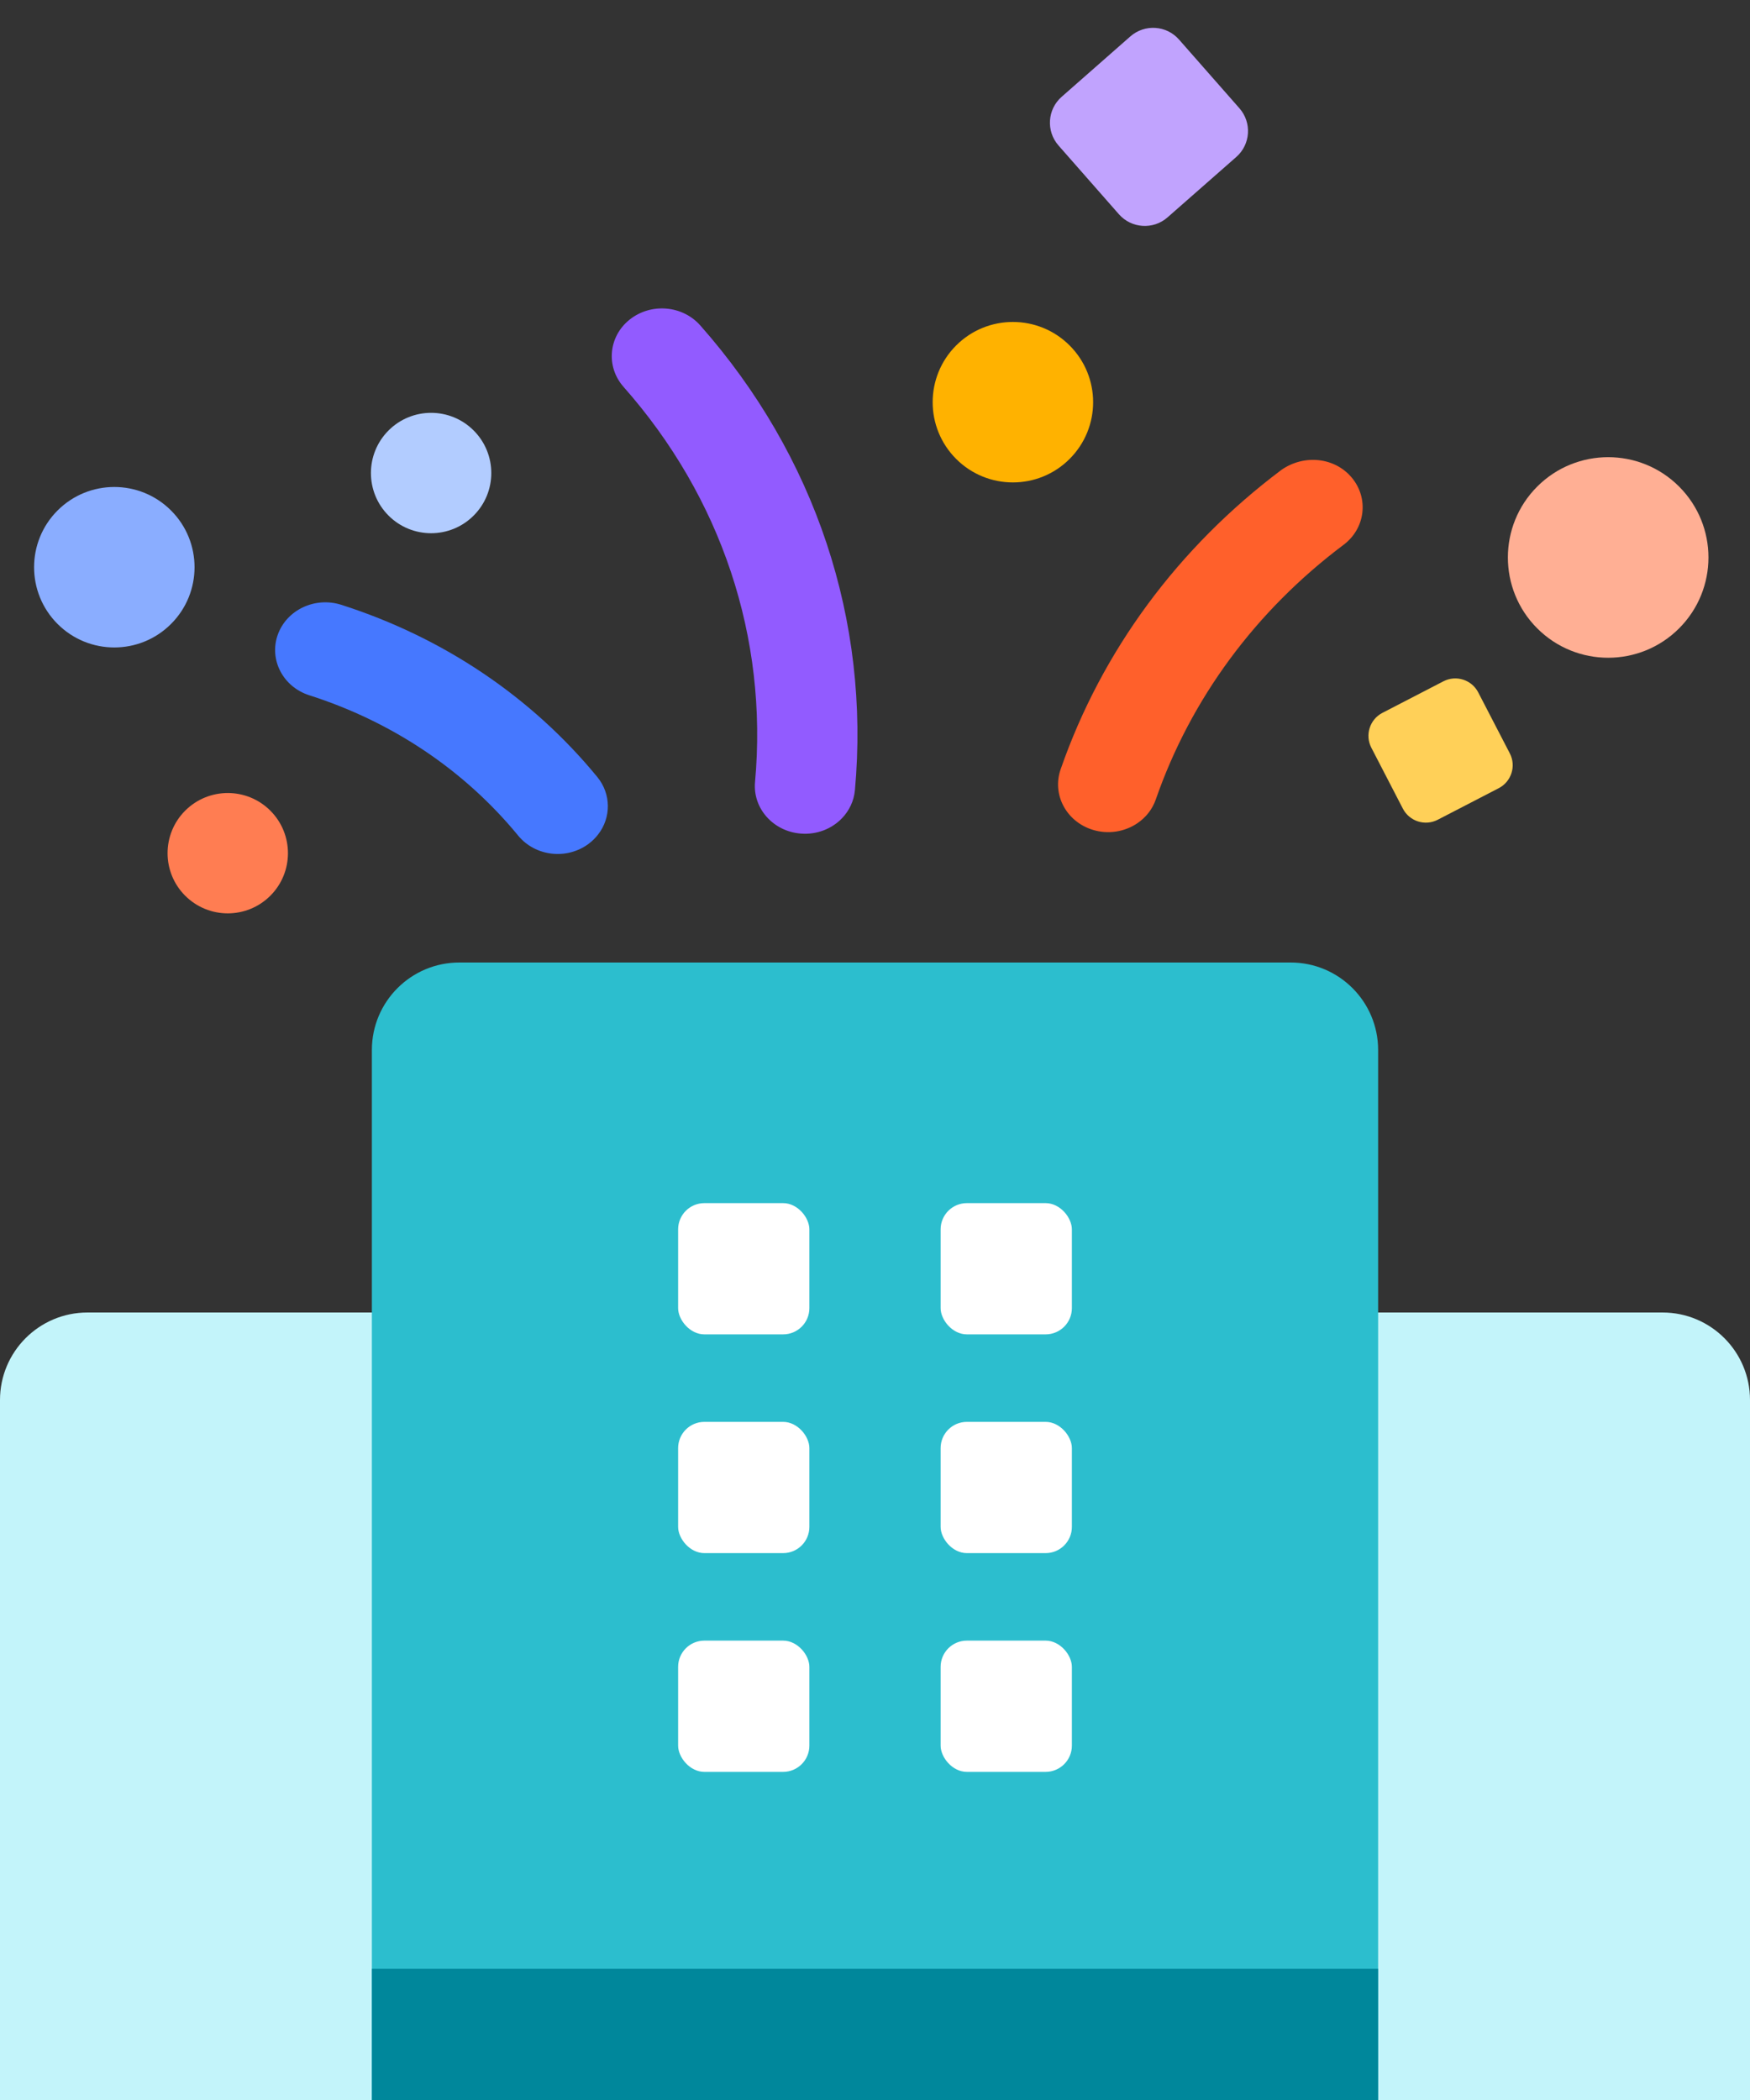
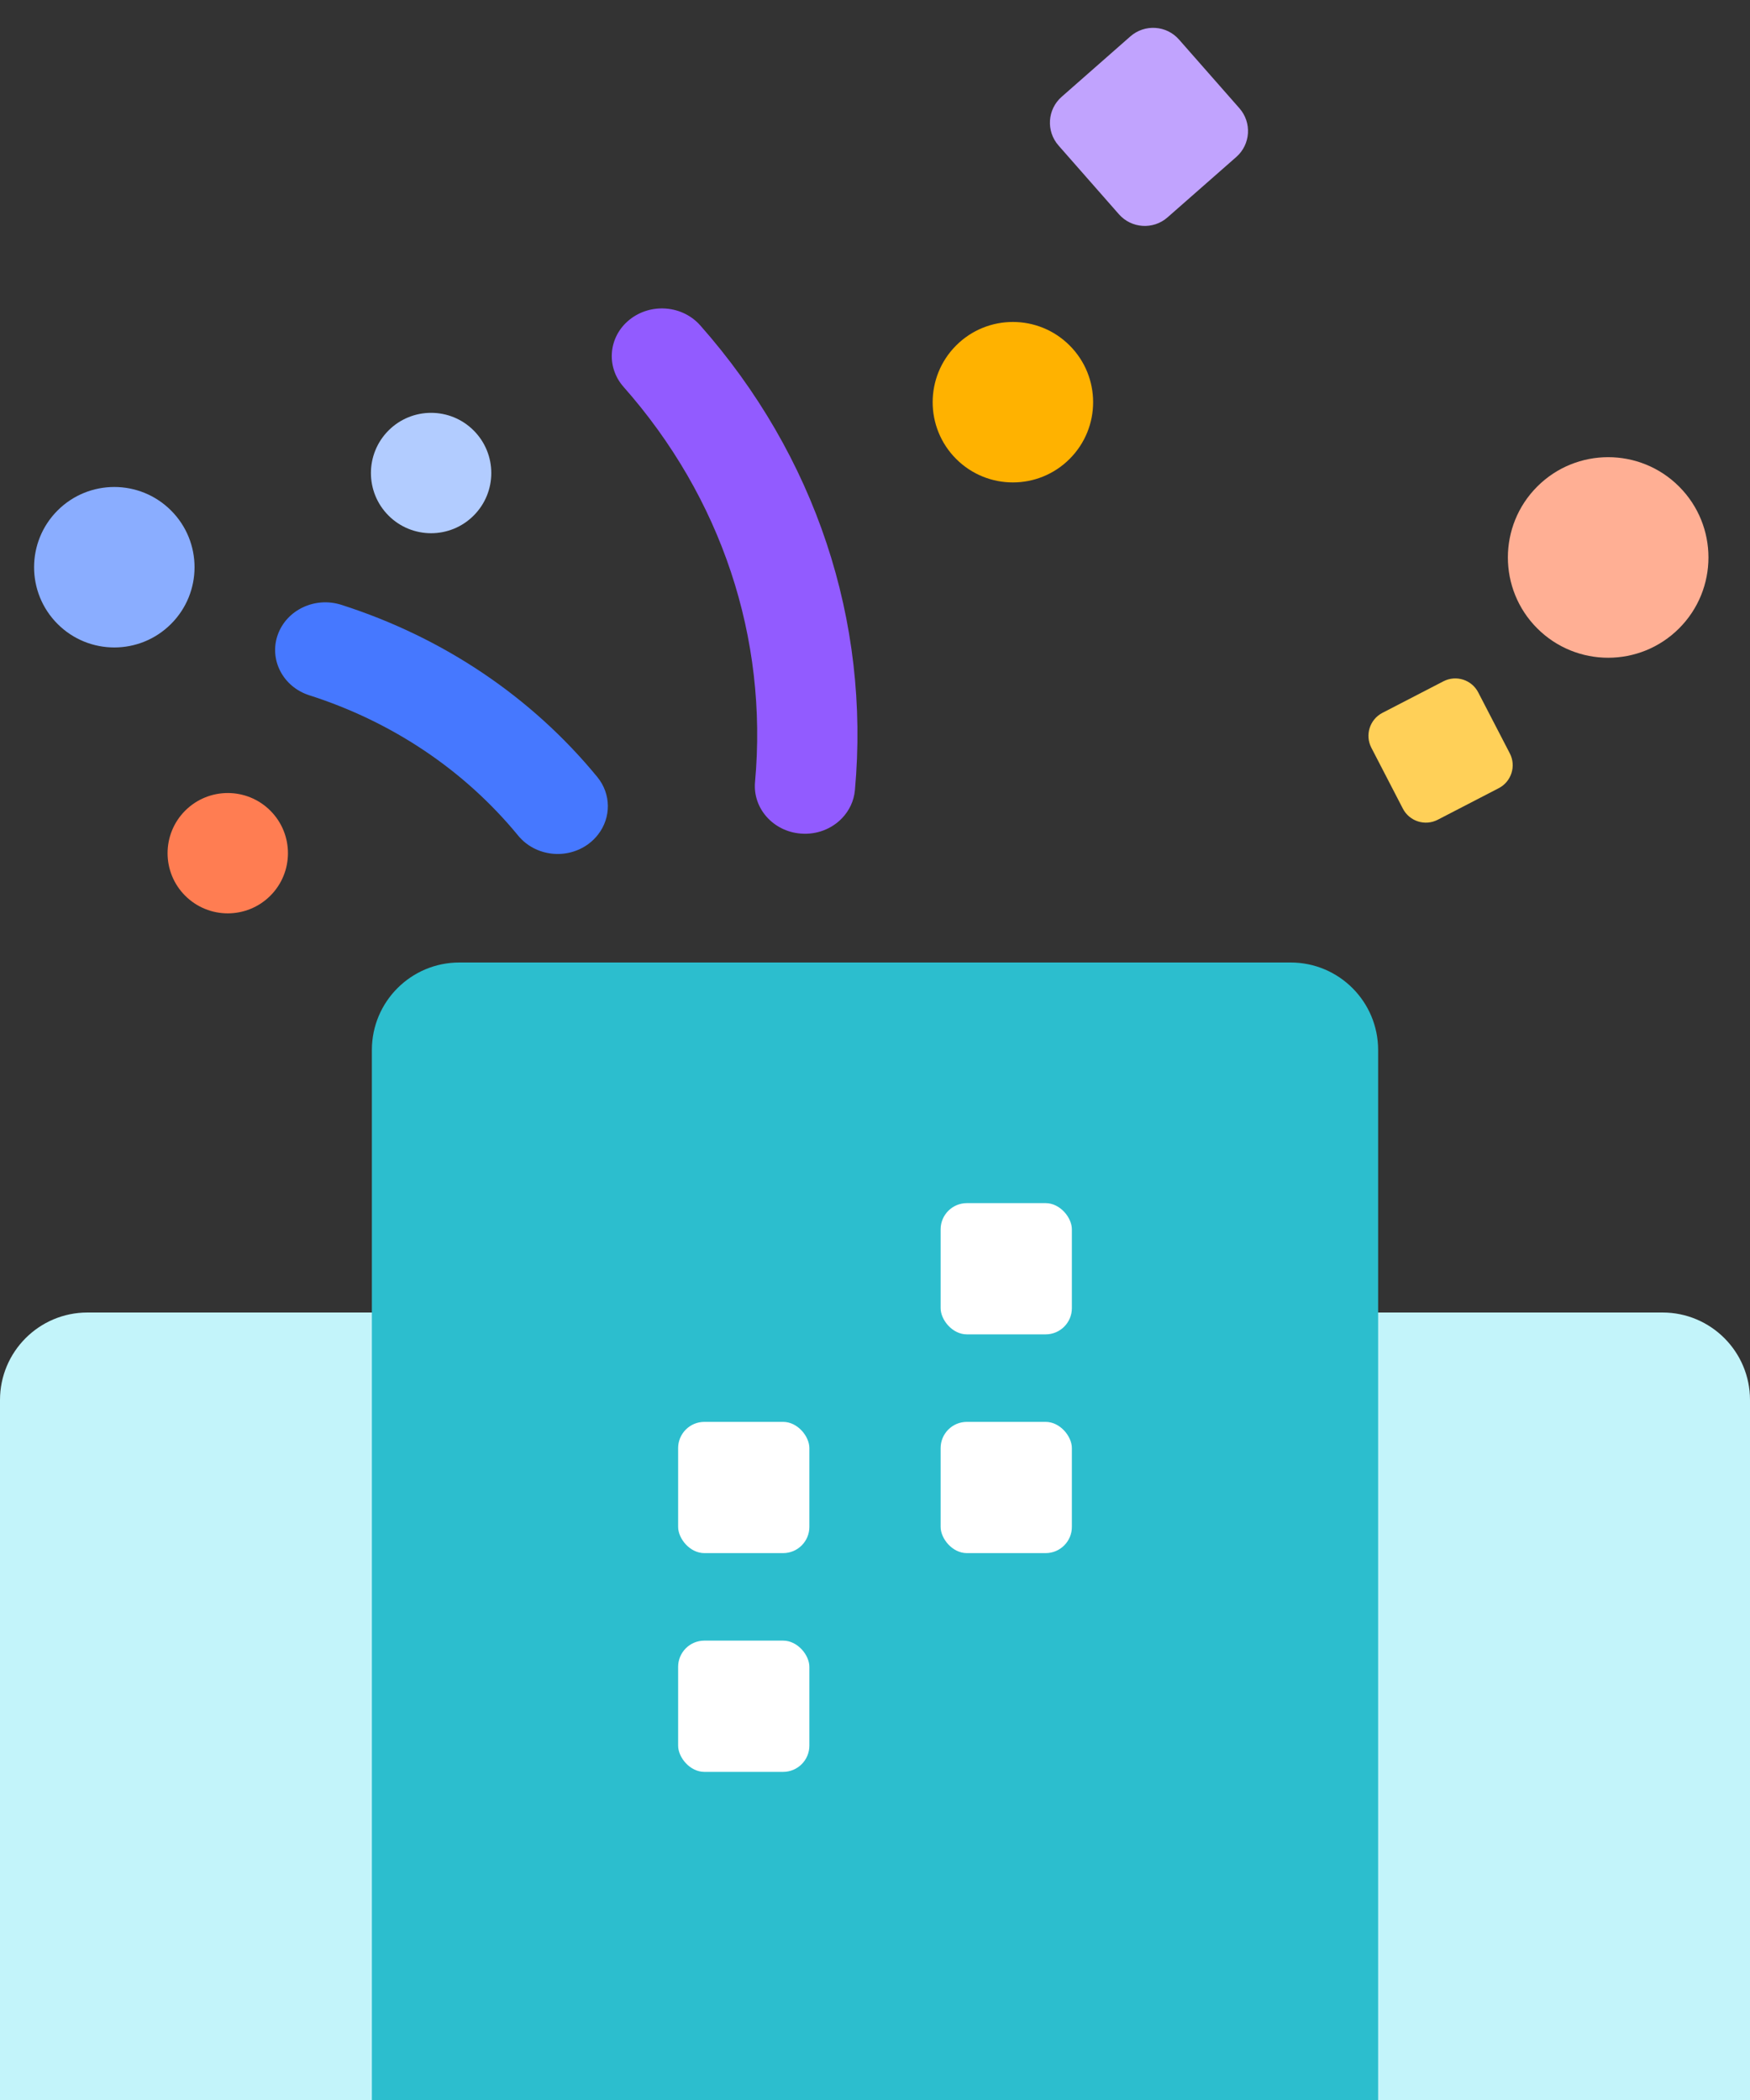
<svg xmlns="http://www.w3.org/2000/svg" width="40" height="48" viewBox="0 0 40 48" fill="none">
  <rect x="0" y="0" width="40" height="48" fill="#333333" stroke="none" />
  <path d="M40 32C40 30.896 39.105 30 38 30H2C0.895 30 0 30.896 0 32V48H40V32Z" fill="#C3F4FA" />
  <path d="M8.5 24C8.5 22.895 9.395 22 10.5 22H29.5C30.605 22 31.5 22.895 31.5 24V48H8.5V24Z" fill="#2CBECE" />
-   <rect x="8.5" y="45" width="23" height="3" fill="#00879B" />
-   <rect x="15.5" y="27.5" width="3" height="3" rx="0.6" fill="white" />
  <rect x="15.5" y="32.5" width="3" height="3" rx="0.6" fill="white" />
  <rect x="15.5" y="37.5" width="3" height="3" rx="0.6" fill="white" />
  <rect x="21.5" y="27.5" width="3" height="3" rx="0.6" fill="white" />
  <rect x="21.5" y="32.5" width="3" height="3" rx="0.6" fill="white" />
-   <rect x="21.5" y="37.5" width="3" height="3" rx="0.6" fill="white" />
  <path d="M13.674 19.07C13.613 19.15 13.539 19.224 13.453 19.288C12.954 19.659 12.234 19.575 11.844 19.1C10.619 17.608 8.968 16.498 7.07 15.892C6.469 15.7 6.147 15.081 6.348 14.511C6.55 13.94 7.199 13.633 7.8 13.824C10.125 14.567 12.149 15.928 13.651 17.758C13.973 18.15 13.969 18.686 13.674 19.07Z" fill="#4678FF" />
-   <path d="M26.001 18.814C25.713 19.011 25.333 19.079 24.97 18.965C24.369 18.776 24.044 18.159 24.242 17.587C25.181 14.882 26.927 12.514 29.29 10.74C29.803 10.381 30.508 10.448 30.9 10.92C31.292 11.393 31.207 12.079 30.711 12.452C28.701 13.961 27.217 15.973 26.419 18.271C26.34 18.499 26.191 18.684 26.002 18.813L26.001 18.814Z" fill="#FF602B" />
  <path d="M34.51 17.22L33.788 15.826C33.638 15.536 33.282 15.423 32.992 15.573L31.598 16.294C31.308 16.444 31.195 16.801 31.345 17.091L32.066 18.484C32.217 18.774 32.573 18.887 32.863 18.737L34.256 18.016C34.546 17.866 34.66 17.509 34.51 17.22Z" fill="#FFD058" />
  <path d="M25.837 0.832L24.266 2.213C23.939 2.5 23.907 2.998 24.194 3.325L25.575 4.897C25.862 5.223 26.36 5.256 26.687 4.968L28.259 3.587C28.585 3.3 28.617 2.802 28.33 2.475L26.949 0.904C26.662 0.577 26.164 0.545 25.837 0.832Z" fill="#C1A3FE" />
  <path d="M3.909 14.262C4.626 13.546 4.626 12.384 3.909 11.668C3.193 10.952 2.032 10.952 1.316 11.668C0.6 12.384 0.6 13.546 1.316 14.262C2.032 14.978 3.193 14.978 3.909 14.262Z" fill="#8AADFF" />
  <path d="M10.826 11.785C11.364 11.248 11.364 10.377 10.826 9.839C10.289 9.302 9.418 9.302 8.881 9.839C8.344 10.377 8.344 11.248 8.881 11.785C9.418 12.322 10.289 12.322 10.826 11.785Z" fill="#B2CCFF" />
  <path d="M24.448 10.49C25.165 9.774 25.165 8.612 24.448 7.896C23.732 7.18 22.571 7.18 21.855 7.896C21.139 8.612 21.139 9.774 21.855 10.49C22.571 11.206 23.732 11.206 24.448 10.49Z" fill="#FFB200" />
  <path d="M6.179 20.474C6.716 19.937 6.716 19.066 6.179 18.529C5.641 17.992 4.771 17.992 4.233 18.529C3.696 19.066 3.696 19.937 4.233 20.474C4.771 21.011 5.641 21.011 6.179 20.474Z" fill="#FF7D52" />
  <path d="M38.379 14.363C39.274 13.468 39.274 12.016 38.379 11.121C37.484 10.226 36.032 10.226 35.137 11.121C34.242 12.016 34.242 13.468 35.137 14.363C36.032 15.258 37.484 15.258 38.379 14.363Z" fill="#FFAF94" />
  <path d="M19.246 18.702C19.014 18.944 18.67 19.084 18.3 19.053C17.67 19.002 17.203 18.474 17.258 17.874C17.557 14.58 16.489 11.372 14.252 8.842C13.845 8.381 13.907 7.692 14.391 7.306C14.876 6.918 15.599 6.977 16.006 7.438C18.637 10.415 19.892 14.187 19.541 18.061C19.518 18.31 19.41 18.531 19.246 18.702Z" fill="#925BFF" />
</svg>